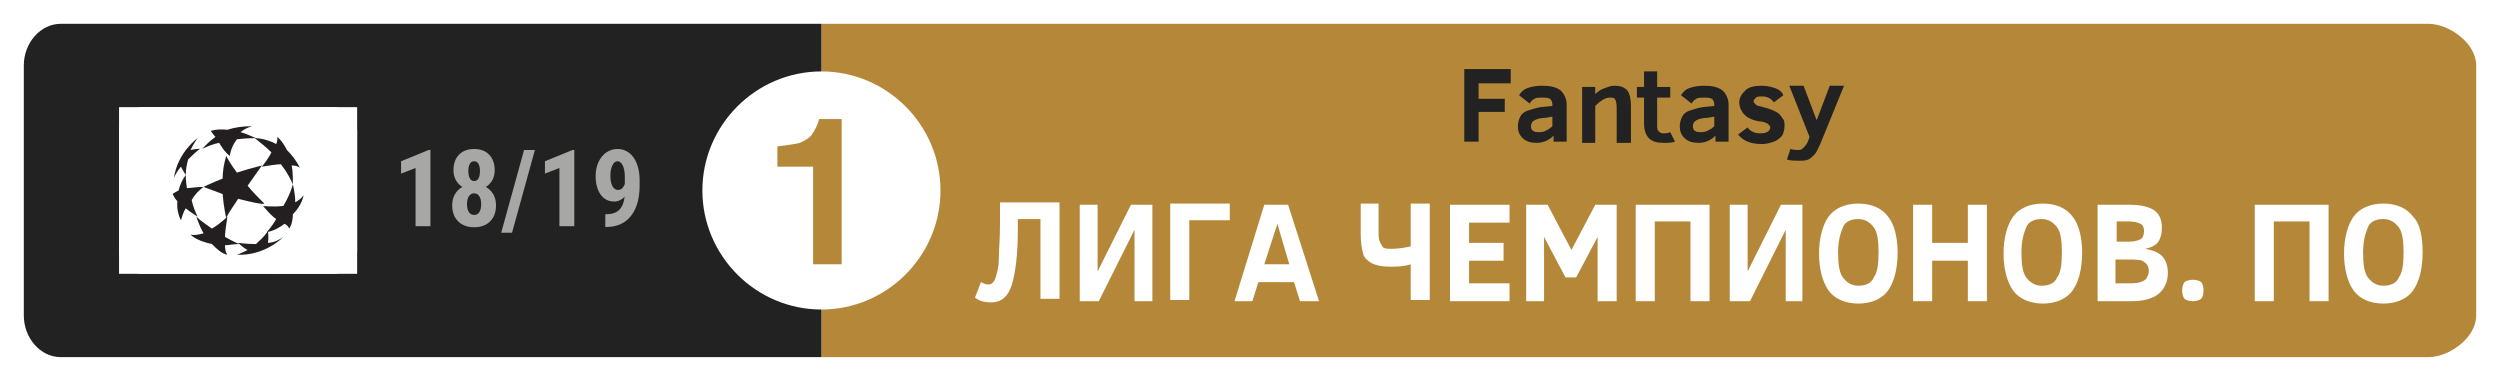
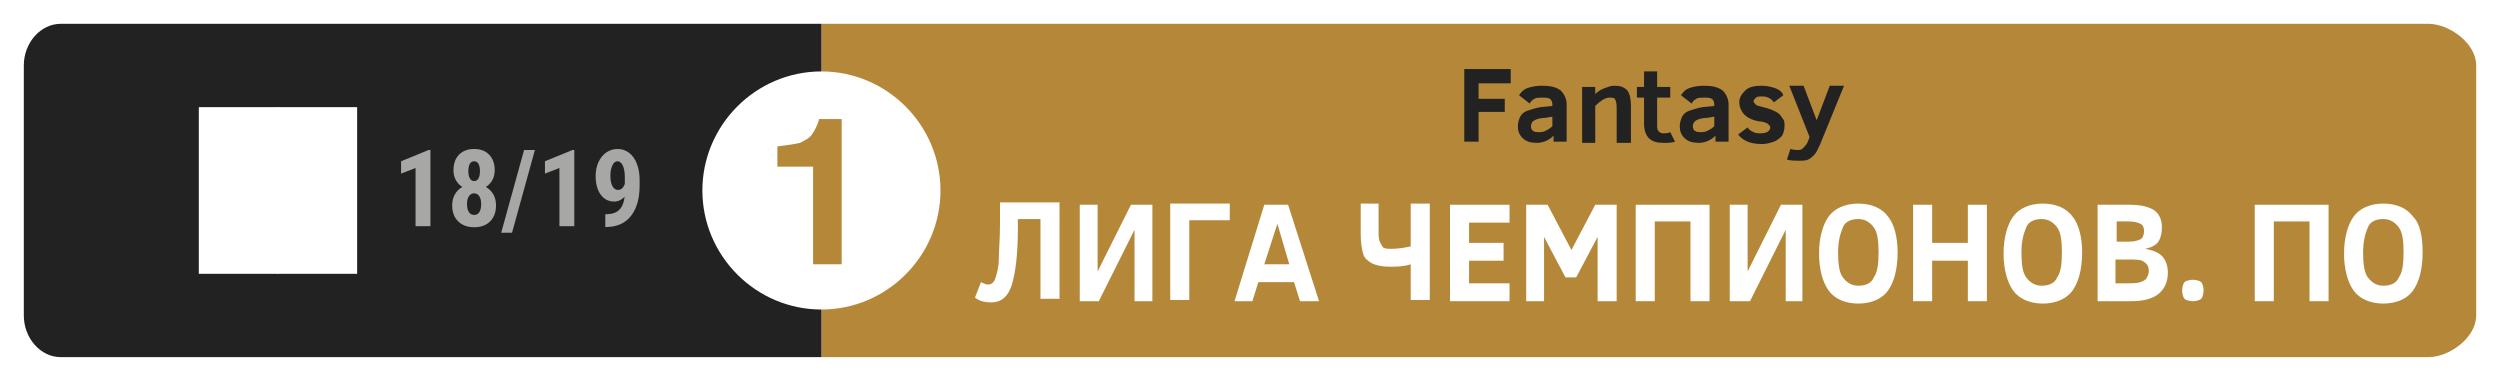
<svg xmlns="http://www.w3.org/2000/svg" width="210px" height="32px" viewBox="0 0 210 32" version="1.1">
  <title>LC_play_off-01</title>
  <desc>Created with Sketch.</desc>
  <g id="Page-1" stroke="none" stroke-width="1" fill="none" fill-rule="evenodd">
    <g id="LC_play_off-01">
      <rect id="Rectangle" fill="#FFFFFF" fill-rule="nonzero" x="0" y="0" width="210" height="32" />
      <path d="M204,30 L69,30 L69,2 L204,2 C205.7,2 208,3.6 208,5.5 L208,26.5 C208,28.4 205.7,30 204,30" id="Path" fill="#B58839" fill-rule="nonzero" />
      <path d="M69,30 L5.1,30 C3.4,30 2,28.4 2,26.5 L2,5.5 C2,3.6 3.4,2 5.1,2 L69,2 L69,30 Z" id="Path" fill="#222222" fill-rule="nonzero" />
      <path d="M79,16 C79,21.5 74.5,26 69,26 C63.5,26 59,21.5 59,16 C59,10.5 63.5,6 69,6 C74.5,6 79,10.5 79,16" id="Path" fill="#FFFFFF" fill-rule="nonzero" />
      <g id="Group" transform="translate(81, 17)" fill="#FFFFFF" fill-rule="nonzero">
        <path d="M4.5,1.5 L4.5,2.2 C4.5,4.4 4.3,5.9 4,6.9 C3.7,7.9 3.1,8.4 2.3,8.4 C1.7,8.4 1.3,8.3 0.9,8 L1.4,6.7 C1.6,6.8 1.8,6.9 2,6.9 C2.3,6.9 2.5,6.7 2.6,6.4 C2.7,6.1 2.9,5.5 2.9,4.8 C2.9,4.1 3,3.1 3,1.8 L3,-3.55271368e-15 L8,-3.55271368e-15 L8,8.1 L6.4,8.1 L6.4,1.4 L4.5,1.4 L4.5,1.5 Z" id="Path" />
        <polygon id="Path" points="9.7 8.3 9.7 0.2 11.2 0.2 11.2 5.8 14 0.2 15.8 0.2 15.8 8.3 14.3 8.3 14.3 2.3 11.3 8.3 9.7 8.3" />
        <polygon id="Path" points="18.9 1.5 18.9 8.2 17.3 8.2 17.3 0.1 22.3 0.1 22.3 1.5" />
        <path d="M22.7,8.3 L25.2,0.2 L27.2,0.2 L29.8,8.3 L28.2,8.3 L27.7,6.7 L24.7,6.7 L24.2,8.3 L22.7,8.3 L22.7,8.3 Z M25.2,5.2 L27.3,5.2 L26.3,1.8 L25.2,5.2 Z" id="Shape" />
        <path d="M33.2,0.1 L34.8,0.1 L34.8,2.2 C34.8,2.7 34.8,3.1 34.9,3.3 C35,3.5 35.1,3.7 35.2,3.8 C35.4,3.9 35.6,3.9 35.9,3.9 C36.5,3.9 37,3.8 37.5,3.7 L37.5,0.1 L39.1,0.1 L39.1,8.2 L37.5,8.2 L37.5,5.2 C36.9,5.4 36.3,5.4 35.7,5.4 C35.1,5.4 34.6,5.3 34.2,5.1 C33.9,4.9 33.6,4.7 33.5,4.3 C33.4,3.9 33.3,3.4 33.3,2.7 L33.3,0.1 L33.2,0.1 Z" id="Path" />
        <polygon id="Path" points="40.8 8.3 40.8 0.2 45.8 0.2 45.8 1.7 42.4 1.7 42.4 3.4 45.3 3.4 45.3 4.9 42.4 4.9 42.4 6.8 45.8 6.8 45.8 8.3" />
        <polygon id="Path" points="53.2 8.3 53.2 2.9 51.4 6.3 50.5 6.3 48.7 2.9 48.7 8.3 47.2 8.3 47.2 0.2 49 0.2 51 4 53 0.2 54.8 0.2 54.8 8.3 53.2 8.3" />
        <polygon id="Path" points="56.4 8.3 56.4 0.2 62.6 0.2 62.6 8.3 61 8.3 61 1.6 58 1.6 58 8.3 56.4 8.3" />
        <polygon id="Path" points="64.3 8.3 64.3 0.2 65.8 0.2 65.8 5.8 68.6 0.2 70.4 0.2 70.4 8.3 69 8.3 69 2.3 66 8.3 64.3 8.3" />
        <path d="M78.4,4.2 C78.4,5.6 78.1,6.7 77.6,7.4 C77.1,8.1 76.2,8.5 75.1,8.5 C74,8.5 73.1,8.1 72.6,7.4 C72.1,6.7 71.8,5.6 71.8,4.3 C71.8,3 72.1,1.9 72.6,1.2 C73.1,0.5 74,0.1 75.1,0.1 C76.2,0.1 77.1,0.5 77.6,1.2 C78.1,1.8 78.4,2.9 78.4,4.2 Z M76.8,4.2 C76.8,3.2 76.7,2.5 76.4,2.1 C76.1,1.7 75.7,1.4 75.1,1.4 C74.5,1.4 74,1.6 73.8,2.1 C73.6,2.6 73.4,3.2 73.4,4.2 C73.4,5.2 73.5,5.9 73.8,6.3 C74.1,6.7 74.5,7 75.1,7 C75.7,7 76.2,6.8 76.4,6.3 C76.7,5.9 76.8,5.2 76.8,4.2 Z" id="Shape" />
        <polygon id="Path" points="84.3 8.3 84.3 4.9 81.3 4.9 81.3 8.3 79.7 8.3 79.7 0.2 81.3 0.2 81.3 3.4 84.3 3.4 84.3 0.2 85.9 0.2 85.9 8.3 84.3 8.3" />
        <path d="M93.9,4.2 C93.9,5.6 93.6,6.7 93.1,7.4 C92.6,8.1 91.7,8.5 90.6,8.5 C89.5,8.5 88.6,8.1 88.1,7.4 C87.6,6.7 87.3,5.6 87.3,4.3 C87.3,3 87.6,1.9 88.1,1.2 C88.6,0.5 89.5,0.1 90.6,0.1 C91.7,0.1 92.6,0.5 93.1,1.2 C93.6,1.8 93.9,2.9 93.9,4.2 Z M92.2,4.2 C92.2,3.2 92.1,2.5 91.8,2.1 C91.5,1.7 91.1,1.4 90.5,1.4 C89.9,1.4 89.4,1.6 89.2,2.1 C89,2.6 88.8,3.2 88.8,4.2 C88.8,5.2 88.9,5.9 89.2,6.3 C89.5,6.7 89.9,7 90.5,7 C91.1,7 91.6,6.8 91.8,6.3 C92.1,5.9 92.2,5.2 92.2,4.2 Z" id="Shape" />
        <path d="M101.1,5.9 C101.1,6.7 100.8,7.3 100.3,7.7 C99.8,8.1 99,8.3 98.1,8.3 L95.2,8.3 L95.2,0.2 L97.9,0.2 C98.9,0.2 99.6,0.4 100,0.7 C100.4,1 100.6,1.5 100.6,2.1 C100.6,2.6 100.5,3 100.3,3.3 C100.1,3.6 99.7,3.8 99.2,3.9 C99.8,4 100.3,4.2 100.6,4.5 C100.9,4.8 101.1,5.3 101.1,5.9 Z M99.1,2.4 C99.1,2.1 99,1.9 98.8,1.8 C98.6,1.7 98.3,1.6 97.8,1.6 L96.8,1.6 L96.8,3.3 L97.8,3.3 C98.3,3.3 98.6,3.2 98.8,3.1 C99,3 99.1,2.7 99.1,2.4 Z M99.5,5.8 C99.5,5.4 99.4,5.2 99.1,5 C98.9,4.8 98.4,4.8 97.8,4.8 L96.7,4.8 L96.7,6.8 L97.5,6.8 C98.1,6.8 98.5,6.8 98.8,6.7 C99.1,6.6 99.2,6.5 99.3,6.4 C99.4,6.2 99.5,6 99.5,5.8 Z" id="Shape" />
        <path d="M104.1,7.4 C104.1,7.7 104,8 103.9,8.1 C103.8,8.2 103.5,8.3 103.2,8.3 C102.9,8.3 102.6,8.2 102.5,8.1 C102.4,8 102.3,7.7 102.3,7.4 C102.3,7.1 102.4,6.8 102.5,6.7 C102.6,6.6 102.9,6.5 103.2,6.5 C103.5,6.5 103.8,6.6 103.9,6.7 C104,6.8 104.1,7.1 104.1,7.4 Z" id="Path" />
        <polygon id="Path" points="108.4 8.3 108.4 0.2 114.6 0.2 114.6 8.3 113 8.3 113 1.6 110 1.6 110 8.3 108.4 8.3" />
        <path d="M122.5,4.2 C122.5,5.6 122.2,6.7 121.7,7.4 C121.2,8.1 120.3,8.5 119.2,8.5 C118.1,8.5 117.2,8.1 116.7,7.4 C116.2,6.7 115.9,5.6 115.9,4.3 C115.9,3 116.2,1.9 116.7,1.2 C117.2,0.5 118.1,0.1 119.2,0.1 C120.3,0.1 121.2,0.5 121.7,1.2 C122.3,1.8 122.5,2.9 122.5,4.2 Z M120.9,4.2 C120.9,3.2 120.8,2.5 120.5,2.1 C120.2,1.7 119.8,1.4 119.2,1.4 C118.6,1.4 118.1,1.6 117.9,2.1 C117.7,2.6 117.5,3.2 117.5,4.2 C117.5,5.2 117.6,5.9 117.9,6.3 C118.2,6.7 118.6,7 119.2,7 C119.8,7 120.3,6.8 120.5,6.3 C120.8,5.9 120.9,5.2 120.9,4.2 Z" id="Shape" />
      </g>
      <g id="Group" transform="translate(123, 5)" fill="#222222" fill-rule="nonzero">
        <polygon id="Path" points="1.2 2 1.2 3.3 3.4 3.3 3.4 4.4 1.2 4.4 1.2 6.9 0 6.9 0 0.8 3.9 0.8 3.9 2" />
        <path d="M7.5,6.9 L7.5,6.4 C7.1,6.8 6.6,7 6.1,7 C5.6,7 5.2,6.9 4.9,6.6 C4.6,6.3 4.5,6 4.5,5.6 C4.5,5.3 4.6,5 4.7,4.8 C4.8,4.6 5,4.4 5.3,4.3 C5.6,4.2 5.9,4.1 6.4,4 L7.4,3.9 L7.4,3.8 C7.4,3.5 7.3,3.4 7.2,3.3 C7,3.2 6.8,3.2 6.5,3.2 C6.3,3.2 6,3.2 5.9,3.3 C5.7,3.4 5.6,3.5 5.5,3.7 L4.6,3 C4.8,2.7 5,2.5 5.3,2.4 C5.6,2.3 6,2.2 6.5,2.2 C7.2,2.2 7.7,2.3 8.1,2.6 C8.4,2.9 8.6,3.3 8.6,3.8 L8.6,6.9 L7.5,6.9 Z M7.4,4.8 L6.8,4.9 C6.4,4.9 6.1,5 5.9,5.1 C5.7,5.2 5.6,5.4 5.6,5.6 C5.6,5.8 5.7,6 5.8,6 C5.9,6.1 6.1,6.1 6.3,6.1 C6.4,6.1 6.6,6.1 6.8,6 C7,5.9 7.2,5.8 7.4,5.6 L7.4,4.8 L7.4,4.8 Z" id="Shape" />
        <path d="M12.8,6.9 L12.8,4.4 C12.8,3.9 12.8,3.6 12.7,3.4 C12.6,3.2 12.5,3.2 12.2,3.2 C11.9,3.2 11.5,3.4 11,3.9 L11,7 L9.9,7 L9.9,2.3 L11,2.3 L11,2.9 C11.2,2.7 11.5,2.5 11.8,2.4 C12.1,2.3 12.3,2.2 12.6,2.2 C13.1,2.2 13.4,2.3 13.7,2.6 C13.9,2.9 14,3.3 14,3.9 L14,7 L12.8,7 L12.8,6.9 Z" id="Path" />
        <path d="M17.7,6.9 C17.4,7 17.1,7 16.7,7 C16.2,7 15.8,6.9 15.5,6.6 C15.3,6.4 15.1,6 15.1,5.4 L15.1,3.2 L14.5,3.2 L14.5,2.3 L15.1,2.3 L15.1,1 L16.2,1 L16.2,2.3 L17.3,2.3 L17.3,3.2 L16.2,3.2 L16.2,5.4 C16.2,5.7 16.2,5.9 16.3,6 C16.4,6.1 16.5,6.2 16.7,6.2 C16.9,6.2 17.1,6.2 17.3,6.1 L17.7,6.9 Z" id="Path" />
-         <path d="M21.1,6.9 L21.1,6.4 C20.7,6.8 20.2,7 19.7,7 C19.2,7 18.8,6.9 18.5,6.6 C18.2,6.3 18.1,6 18.1,5.6 C18.1,5.3 18.2,5 18.3,4.8 C18.4,4.6 18.6,4.4 18.9,4.3 C19.2,4.2 19.5,4.1 20,4 L21,3.9 L21,3.8 C21,3.5 20.9,3.4 20.8,3.3 C20.6,3.2 20.4,3.2 20.1,3.2 C19.9,3.2 19.6,3.2 19.5,3.3 C19.3,3.4 19.2,3.5 19.1,3.7 L18.2,3 C18.4,2.7 18.6,2.5 18.9,2.4 C19.2,2.3 19.6,2.2 20.1,2.2 C20.8,2.2 21.3,2.3 21.7,2.6 C22,2.9 22.2,3.3 22.2,3.8 L22.2,6.9 L21.1,6.9 Z M21,4.8 L20.4,4.9 C20,4.9 19.7,5 19.5,5.1 C19.3,5.2 19.2,5.4 19.2,5.6 C19.2,5.8 19.3,6 19.4,6 C19.5,6.1 19.7,6.1 19.9,6.1 C20,6.1 20.2,6.1 20.4,6 C20.6,5.9 20.8,5.8 21,5.6 L21,4.8 L21,4.8 Z" id="Shape" />
+         <path d="M21.1,6.9 L21.1,6.4 C20.7,6.8 20.2,7 19.7,7 C19.2,7 18.8,6.9 18.5,6.6 C18.2,6.3 18.1,6 18.1,5.6 C18.1,5.3 18.2,5 18.3,4.8 C18.4,4.6 18.6,4.4 18.9,4.3 C19.2,4.2 19.5,4.1 20,4 L21,3.9 L21,3.8 C21,3.5 20.9,3.4 20.8,3.3 C20.6,3.2 20.4,3.2 20.1,3.2 C19.9,3.2 19.6,3.2 19.5,3.3 C19.3,3.4 19.2,3.5 19.1,3.7 L18.2,3 C18.4,2.7 18.6,2.5 18.9,2.4 C19.2,2.3 19.6,2.2 20.1,2.2 C20.8,2.2 21.3,2.3 21.7,2.6 C22,2.9 22.2,3.3 22.2,3.8 L22.2,6.9 Z M21,4.8 L20.4,4.9 C20,4.9 19.7,5 19.5,5.1 C19.3,5.2 19.2,5.4 19.2,5.6 C19.2,5.8 19.3,6 19.4,6 C19.5,6.1 19.7,6.1 19.9,6.1 C20,6.1 20.2,6.1 20.4,6 C20.6,5.9 20.8,5.8 21,5.6 L21,4.8 L21,4.8 Z" id="Shape" />
        <path d="M26.9,5.6 C26.9,5.9 26.8,6.2 26.7,6.4 C26.5,6.6 26.3,6.8 26,6.9 C25.7,7 25.4,7.1 25,7.1 C24,7.1 23.4,6.8 23,6.3 L23.8,5.7 C23.9,5.9 24.1,6 24.3,6.1 C24.5,6.2 24.7,6.2 24.9,6.2 C25.4,6.2 25.7,6 25.7,5.7 C25.7,5.6 25.6,5.5 25.5,5.4 C25.3,5.3 25.1,5.2 24.8,5.2 C24.2,5.1 23.8,4.9 23.5,4.6 C23.3,4.4 23.1,4 23.1,3.6 C23.1,3.2 23.3,2.9 23.6,2.6 C23.9,2.3 24.4,2.2 25,2.2 C25.4,2.2 25.8,2.3 26.1,2.4 C26.4,2.5 26.7,2.7 26.8,3 L26,3.6 C25.8,3.3 25.5,3.1 25,3.1 C24.8,3.1 24.6,3.1 24.5,3.2 C24.4,3.3 24.3,3.4 24.3,3.5 C24.3,3.6 24.4,3.7 24.5,3.8 C24.6,3.9 24.8,3.9 25.1,4 C25.6,4.1 26,4.3 26.2,4.4 C26.4,4.5 26.6,4.7 26.7,4.9 C26.9,5.1 26.9,5.3 26.9,5.6 Z" id="Path" />
        <path d="M27.4,7.5 C27.6,7.6 27.9,7.6 28.1,7.6 C28.3,7.6 28.4,7.5 28.5,7.4 C28.6,7.3 28.8,7.1 28.9,6.8 L29,6.5 L27.3,2.2 L28.5,2.2 L29.6,5.1 L30.7,2.2 L31.9,2.2 L29.9,7.1 C29.7,7.5 29.6,7.8 29.4,8 C29.2,8.2 29.1,8.3 28.9,8.4 C28.7,8.5 28.4,8.5 28.1,8.5 C27.8,8.5 27.4,8.5 27.1,8.4 L27.4,7.5 Z" id="Path" />
      </g>
      <path d="M68.3,22.2 L68.3,14 L65.3,14 L65.3,12.3 C66.1,12.2 66.8,12.1 67.2,12 C67.6,11.8 68,11.6 68.2,11.3 C68.4,11 68.7,10.5 68.8,10 L70.7,10 L70.7,22.2 L68.3,22.2 Z" id="Path" fill="#B58839" fill-rule="nonzero" />
      <g id="Group" transform="translate(10, 9)" fill="#FFFFFF" fill-rule="nonzero">
        <g id="SVGID_1_-link">
-           <path d="M20,12 C20,13.1 19.1,14 18,14 L2,14 C0.9,14 0,13.1 0,12 L0,2 C0,0.9 0.9,0 2,0 L18,0 C19.1,0 20,0.9 20,2 L20,12 Z" id="SVGID_1_" />
-         </g>
+           </g>
        <g id="Rectangle">
-           <rect x="0" y="0" width="6.7" height="14" />
          <rect x="6.7" y="0" width="6.7" height="14" />
          <rect x="13.3" y="0" width="6.7" height="14" />
        </g>
      </g>
-       <path d="M20,16.7 L20,16.7 C19.7,17.2 19.3,17.7 19,18.3 C19,18.3 18.8,17.5 18.7,16.3 C18.2,16.1 17.6,15.9 17.1,15.7 C17.1,15.7 17.7,15.4 18.7,15 C18.7,14.4 18.8,13.8 19,13.1 C19,13.1 19.3,13.7 19.9,14.5 C20.5,14.3 21.2,14.1 22,13.9 C22,13.9 21.5,14.6 20.8,15.6 C21.2,16.1 21.7,16.6 22.2,17.1 C22.1,17.2 21.2,17 20,16.7 M25.5,16.4 C25.3,16.7 25.1,16.8 24.8,17 C24.8,16.2 24.6,15.5 24.6,15.5 C24.4,16.2 24.1,16.8 23.8,17.3 C22.9,17.4 22.1,17.3 22.1,17.3 C22.6,17.9 22.9,18.2 23.2,18.4 C22.8,19.1 22.4,19.5 22.4,19.5 C23,19.4 23.5,19.1 23.9,18.8 C24.1,18.9 24.2,19 24.3,19.2 C24.3,19.2 24.6,18.8 24.6,18 C25.4,17.2 25.5,16.4 25.5,16.4 M25.2,14.1 C24.9,13.5 24.5,13 24.1,12.6 C23.7,11.8 23.3,11.5 23.3,11.5 C23.3,11.7 23.3,11.9 23.2,12.1 C22.3,11.6 21.4,11.6 21.4,11.6 C21.9,12 22.4,12.4 22.8,12.8 C22.5,13.4 22,14 22,14 C22.7,13.9 23.2,13.8 23.6,13.8 C24.3,14.7 24.6,15.5 24.6,15.5 C24.6,14.9 24.6,14.4 24.5,13.9 C25,13.9 25.2,14.1 25.2,14.1 M21.5,11.6 C21,11.4 20.6,11.2 20.2,11.1 C20.7,10.7 21.2,10.6 21.2,10.6 C20.4,10.6 19.7,10.7 19.1,10.9 C18.2,10.8 17.7,11 17.7,11 C17.8,11.1 17.9,11.3 18.1,11.5 C17.4,12 17,12.5 17,12.5 C17.4,12.3 17.9,12.1 18.4,12 C18.5,12.1 18.5,12.2 18.6,12.3 C18.9,12.8 19.3,13.1 19.3,13.1 C19.4,12.5 19.6,12.1 19.9,11.7 C20.7,11.6 21.5,11.6 21.5,11.6 M15.8,13.4 C16.1,13.1 16.4,12.8 16.8,12.5 C16.8,12.5 16.4,12.5 16,12.6 C16.3,12 16.6,11.6 16.6,11.6 C16.6,11.6 14.9,12.8 14.6,15 C14.6,15 14.7,14.6 15.2,14 C15.4,14.4 15.6,14.7 15.6,14.7 C15.6,14.2 15.7,13.8 15.8,13.4 M17.1,15.7 C16.5,15.7 16,15.8 15.7,15.8 C15.6,15.2 15.6,14.7 15.6,14.7 C15.3,15.1 15.1,15.6 15,16 C14.6,16.2 14.5,16.3 14.5,16.3 C14.6,16.5 14.7,16.7 14.9,16.9 C14.8,17.8 15.2,18.5 15.2,18.5 C15.3,18.2 15.4,17.8 15.6,17.5 C16.1,17.9 16.6,18.2 16.6,18.2 C16.4,17.8 16.2,17.3 16.1,16.8 C16.5,16.1 17.1,15.7 17.1,15.7 M20.1,20.5 C20.1,20.5 19.6,20.3 18.9,19.9 C18.9,19.5 19,18.9 19.1,18.2 C19.1,18.2 18.5,18.8 17.8,19.2 C17.4,18.9 16.9,18.6 16.5,18.2 C16.5,18.2 16.7,18.9 17.1,19.6 C16.7,19.7 16.3,19.8 16,19.7 C16,19.7 16.4,20.2 17.8,20.5 C18.2,20.9 18.6,21.3 19.1,21.4 C19.1,21.4 18.9,21.2 18.9,20.6 C19.2,20.6 19.6,20.5 20.1,20.5 M22.5,20.4 C22.6,19.9 22.5,19.4 22.5,19.4 C22.2,19.9 21.8,20.2 21.5,20.5 C20.7,20.5 20,20.4 20,20.4 C20,20.4 20.4,20.8 20.8,21 C20.2,21.3 19.9,21.4 19.9,21.4 C22.3,21.5 23.8,19.9 23.8,19.9 C23.4,20.2 22.9,20.4 22.5,20.4" id="Shape" fill="#231F20" fill-rule="nonzero" />
      <path d="M36.155,19 L34.907,19 L34.907,14.113 L33.69,14.583 L33.69,13.546 L36.023,12.593 L36.155,12.593 L36.155,19 Z M41.556,14.302 C41.556,14.613 41.49,14.888 41.358,15.128 C41.227,15.369 41.045,15.561 40.813,15.704 C41.077,15.854 41.285,16.059 41.438,16.322 C41.59,16.584 41.666,16.892 41.666,17.247 C41.666,17.815 41.502,18.264 41.174,18.594 C40.846,18.923 40.399,19.088 39.833,19.088 C39.268,19.088 38.818,18.923 38.484,18.594 C38.15,18.264 37.983,17.815 37.983,17.247 C37.983,16.892 38.06,16.583 38.212,16.319 C38.364,16.056 38.574,15.851 38.84,15.704 C38.606,15.561 38.423,15.369 38.291,15.128 C38.159,14.888 38.093,14.613 38.093,14.302 C38.093,13.743 38.25,13.305 38.563,12.988 C38.877,12.672 39.297,12.514 39.825,12.514 C40.358,12.514 40.78,12.673 41.09,12.993 C41.401,13.312 41.556,13.749 41.556,14.302 Z M39.833,18.055 C40.021,18.055 40.165,17.975 40.266,17.816 C40.367,17.656 40.418,17.434 40.418,17.15 C40.418,16.866 40.365,16.643 40.26,16.482 C40.154,16.321 40.009,16.24 39.825,16.24 C39.64,16.24 39.494,16.321 39.387,16.482 C39.281,16.643 39.227,16.866 39.227,17.15 C39.227,17.434 39.281,17.656 39.387,17.816 C39.494,17.975 39.643,18.055 39.833,18.055 Z M40.317,14.368 C40.317,14.119 40.277,13.92 40.196,13.771 C40.115,13.621 39.992,13.546 39.825,13.546 C39.667,13.546 39.546,13.619 39.464,13.764 C39.382,13.909 39.341,14.11 39.341,14.368 C39.341,14.62 39.382,14.823 39.464,14.977 C39.546,15.131 39.669,15.208 39.833,15.208 C39.998,15.208 40.119,15.131 40.198,14.977 C40.277,14.823 40.317,14.62 40.317,14.368 Z M43.011,19.549 L42.101,19.549 L44.021,12.602 L44.931,12.602 L43.011,19.549 Z M48.24,19 L46.992,19 L46.992,14.113 L45.775,14.583 L45.775,13.546 L48.108,12.593 L48.24,12.593 L48.24,19 Z M52.468,16.526 C52.204,16.795 51.916,16.93 51.602,16.93 C51.116,16.93 50.733,16.735 50.453,16.344 C50.173,15.952 50.033,15.43 50.033,14.777 C50.033,14.355 50.112,13.969 50.271,13.619 C50.429,13.269 50.649,12.997 50.932,12.804 C51.215,12.61 51.53,12.514 51.879,12.514 C52.239,12.514 52.56,12.621 52.841,12.834 C53.123,13.048 53.341,13.355 53.496,13.755 C53.651,14.155 53.729,14.61 53.729,15.12 L53.729,15.572 C53.729,16.662 53.49,17.514 53.01,18.128 C52.531,18.741 51.853,19.054 50.974,19.066 L50.846,19.066 L50.846,17.994 L50.93,17.994 C51.416,17.991 51.781,17.865 52.026,17.616 C52.271,17.367 52.418,17.003 52.468,16.526 Z M51.918,15.955 C52.159,15.955 52.348,15.791 52.485,15.462 L52.485,14.891 C52.485,14.472 52.428,14.143 52.314,13.905 C52.2,13.666 52.052,13.546 51.87,13.546 C51.691,13.546 51.547,13.664 51.437,13.9 C51.327,14.136 51.272,14.424 51.272,14.764 C51.272,15.133 51.33,15.424 51.444,15.636 C51.558,15.848 51.716,15.955 51.918,15.955 Z" id="18/19-copy-38" fill="#A7A7A6" />
    </g>
  </g>
</svg>